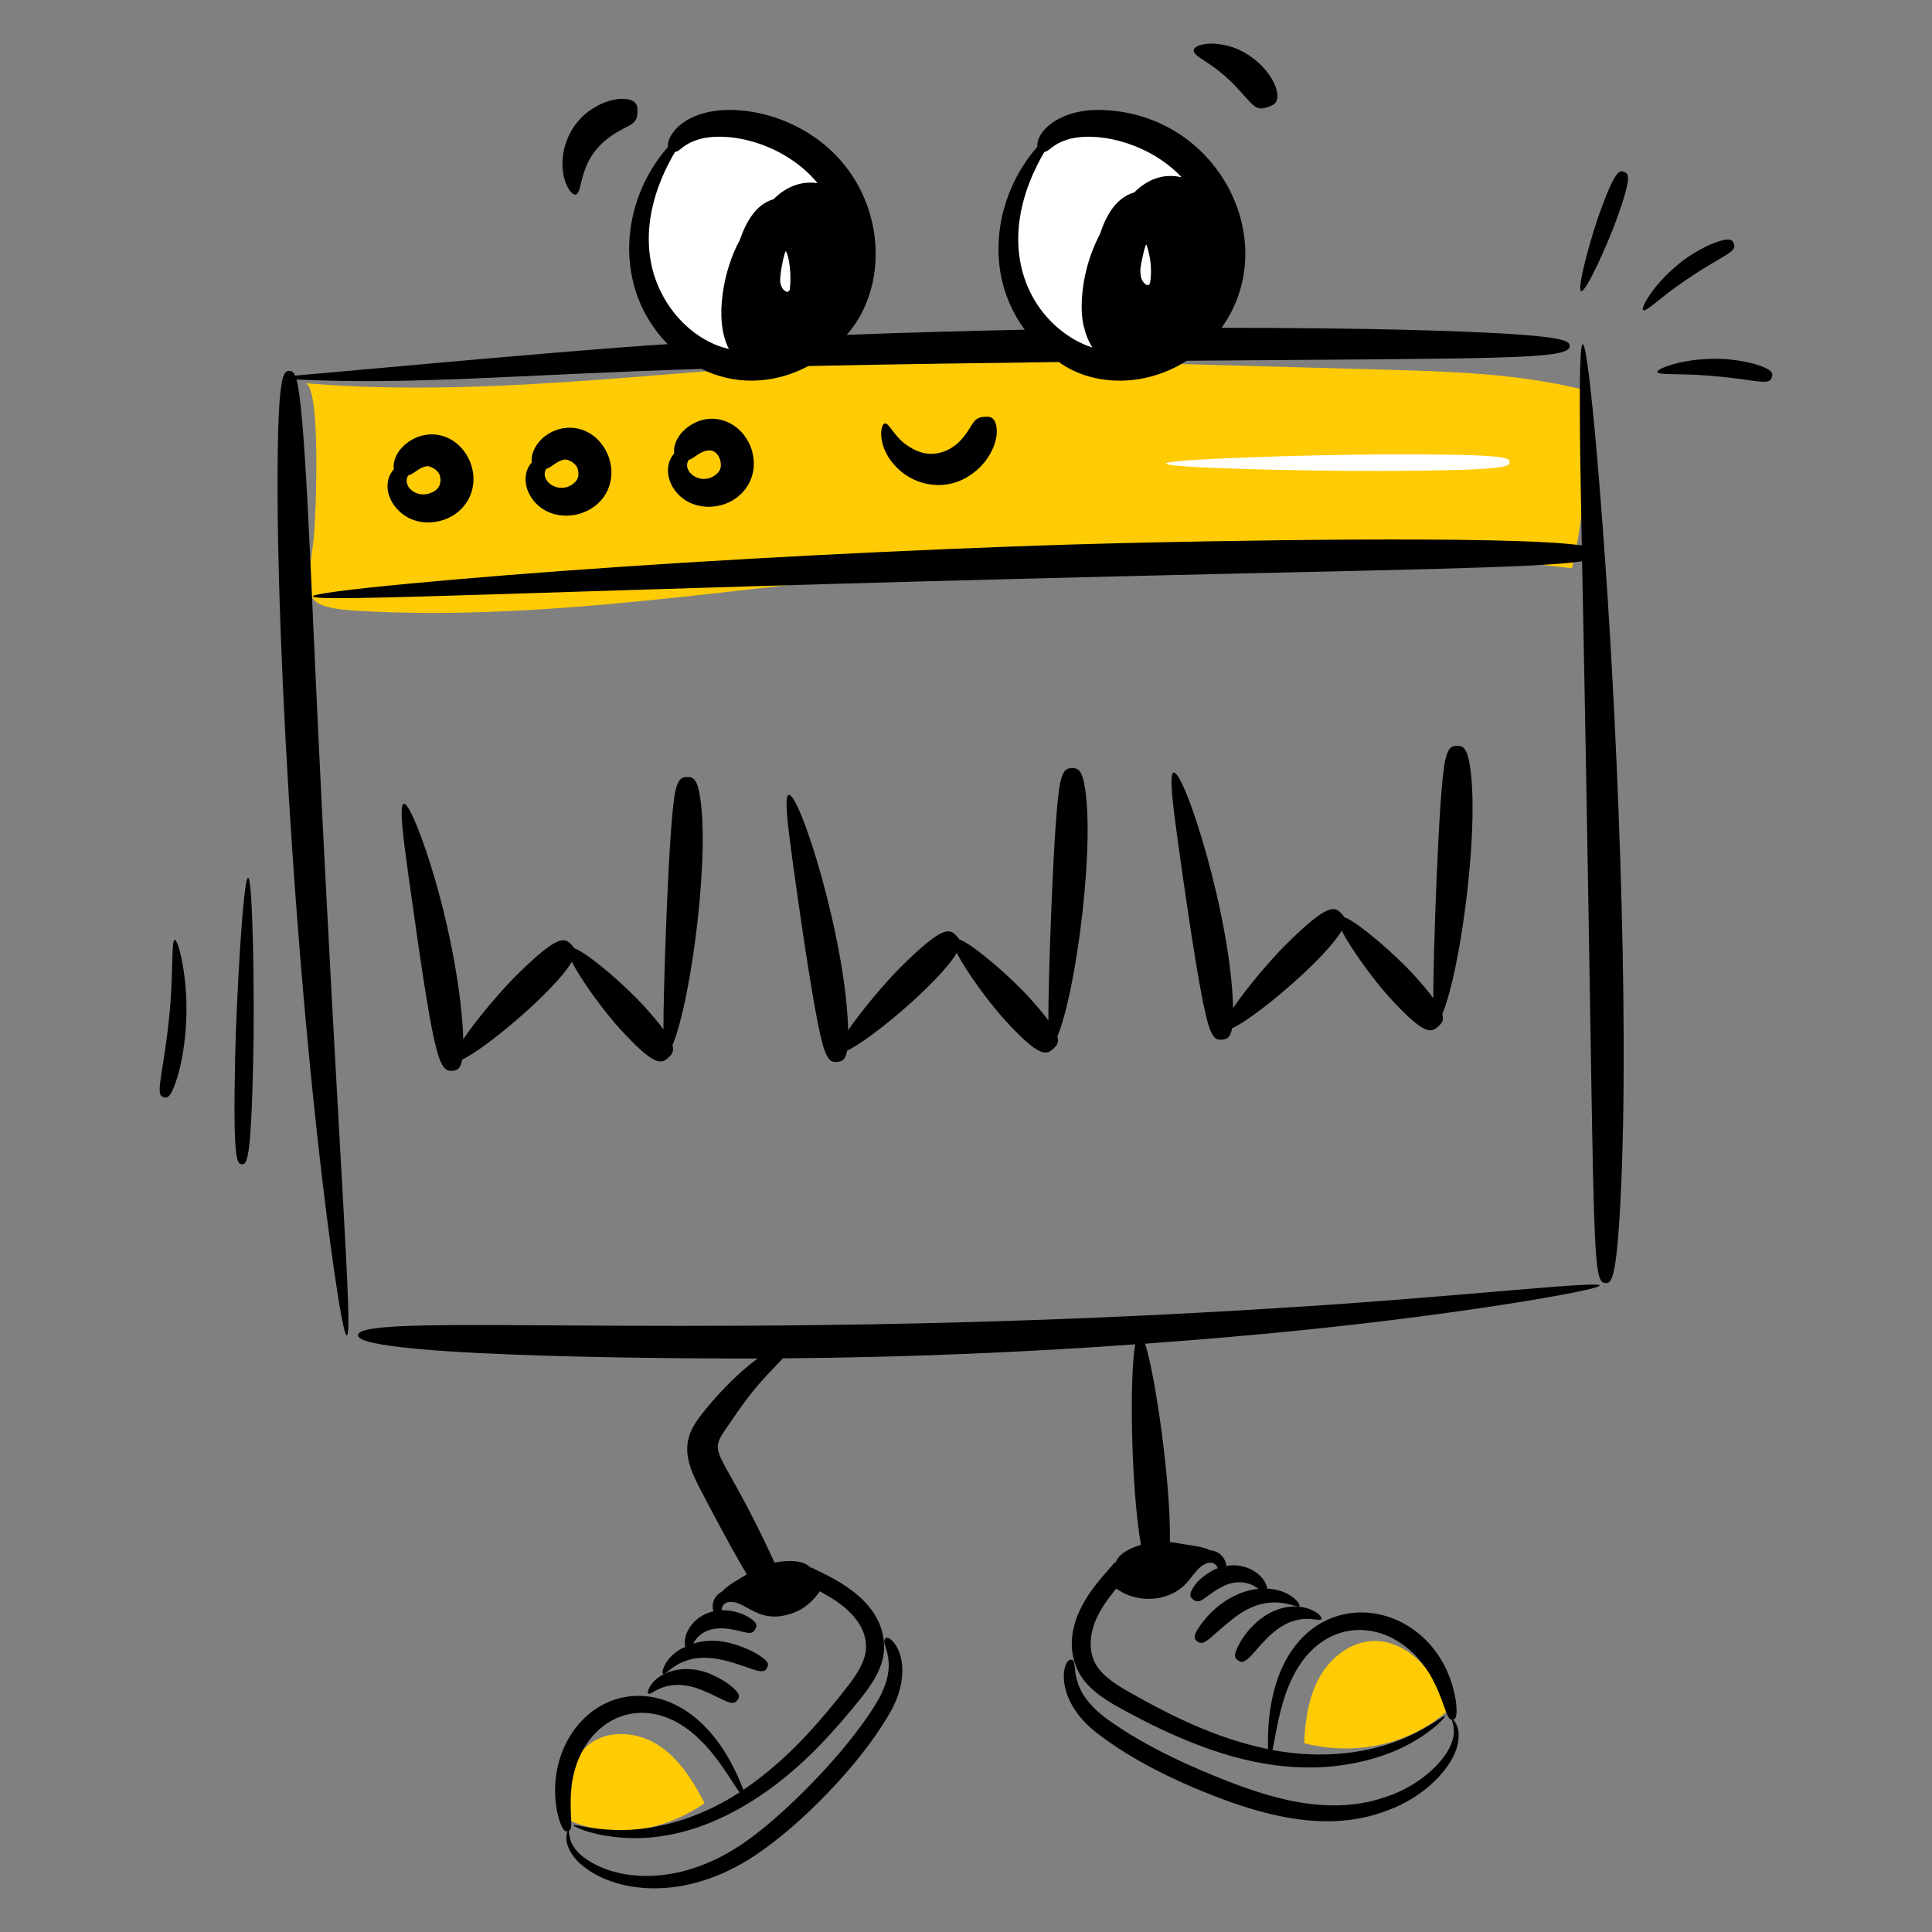
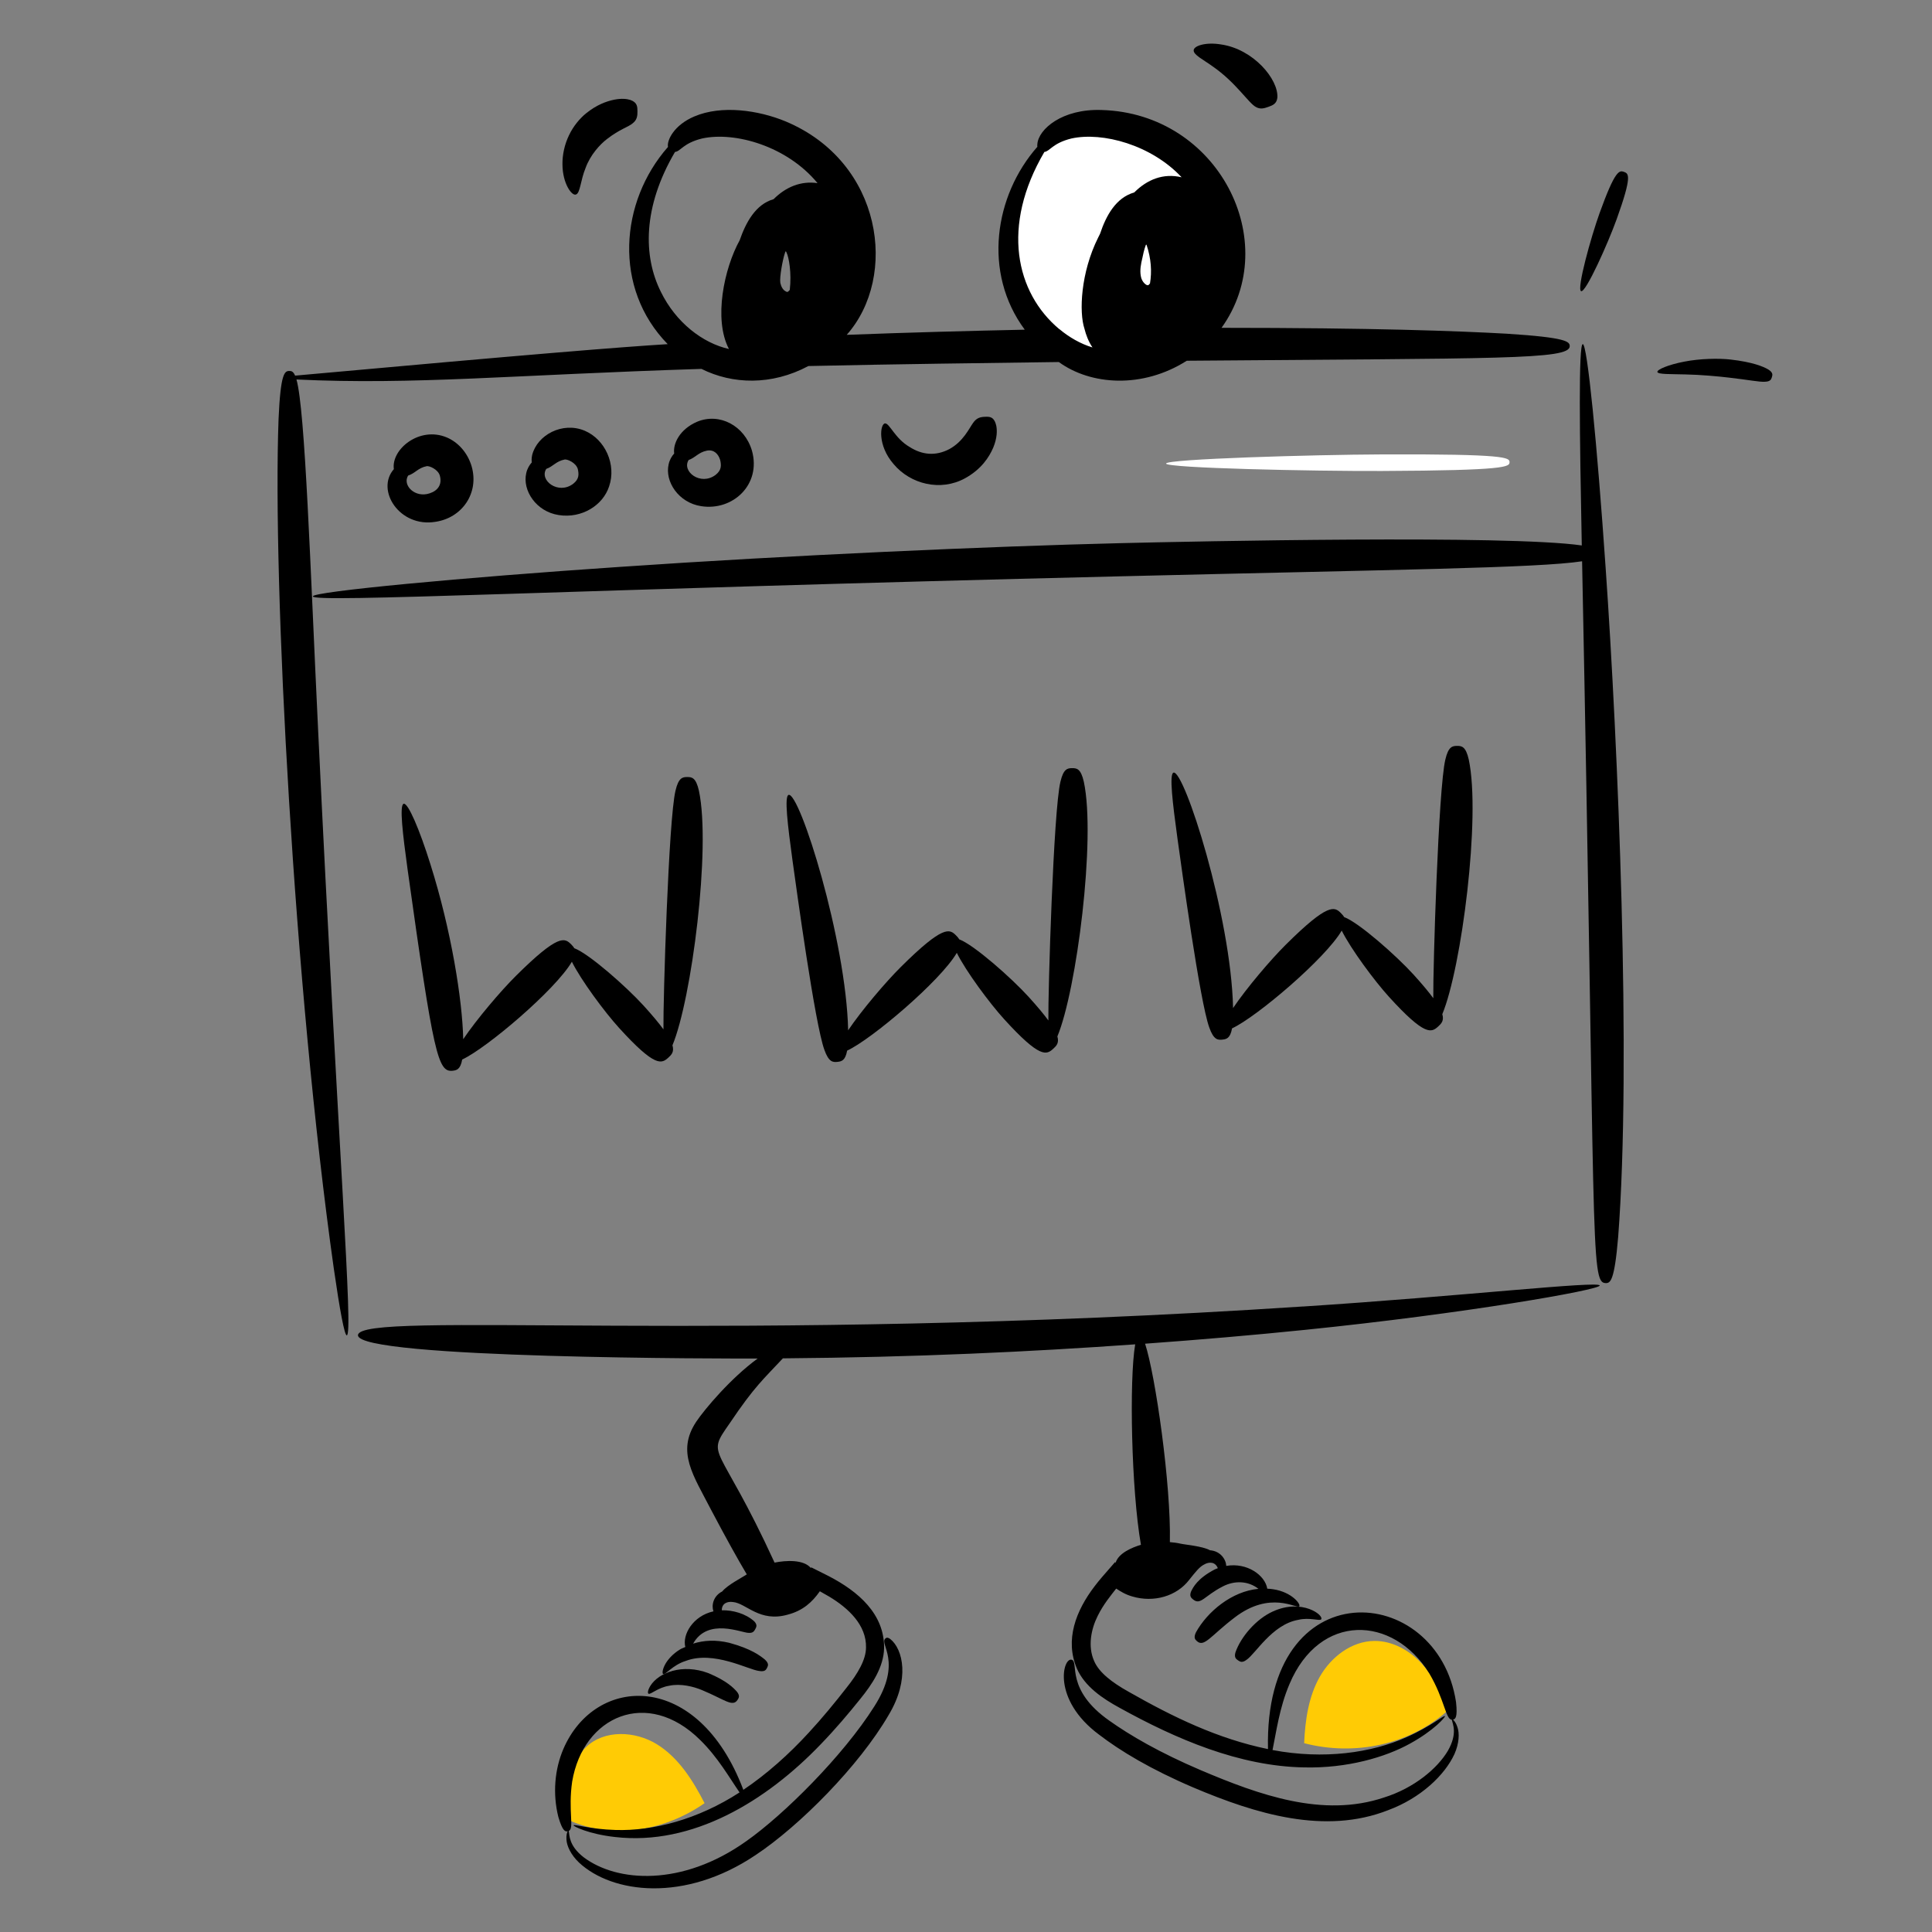
<svg xmlns="http://www.w3.org/2000/svg" id="Layer_1" enable-background="new 0 0 135 135" height="512" viewBox="0 0 135 135" width="512">
  <rect x="0" y="0" width="135" height="135" fill="#808080" stroke="none" />
  <g id="Website">
    <g>
      <g>
        <g>
          <g>
            <g>
-               <path d="m21.312 26.776c13.9 1.166 27.829-1.326 41.774-1.646 4.522-.104 9.046.021 13.567.146 6.659.184 13.319.368 19.978.552 4.621.128 9.283.26 13.777 1.344.584 4.165.391 8.438-.565 12.534-14.011-1.634-28.155-1.109-42.19-.081-13.958 1.022-28.749 3.901-42.742 3.049-4.275-.26-3.384-1.224-2.974-5.217.114-1.114.536-10.584-.625-10.681z" fill="#ffcb05" />
-             </g>
+               </g>
          </g>
          <g>
            <g>
              <g>
                <g>
                  <path d="m91.128 121.807c.072-1.597.3-3.234 1.085-4.627.785-1.393 2.225-2.505 3.824-2.518 1.258-.01 2.453.656 3.306 1.581.853.924 1.402 2.087 1.837 3.268-2.695 2.426-6.541 3.206-10.052 2.296z" fill="#ffcb05" />
                </g>
              </g>
              <g>
                <g>
                  <path d="m49.232 125.997c-.818-1.588-1.809-3.173-3.327-4.113-1.518-.94-3.689-1.039-4.966.208-.647.632-.991 1.523-1.121 2.418-.129.895-.063 1.806.004 2.708 3.066 1.341 6.667.697 9.41-1.22z" fill="#ffcb05" />
                </g>
              </g>
            </g>
            <g>
              <g>
-                 <path d="m48.017 9.116c-2.356 2.474-3.769 5.966-3.265 9.345.504 3.379 3.148 6.472 6.52 7.024 3.036.497 6.259-1.174 7.753-3.863s1.257-6.201-.44-8.767c-1.698-2.566-4.734-4.14-7.809-4.23-1.547-.045-3.382.494-3.834 1.975" fill="#fff" />
-               </g>
+                 </g>
            </g>
            <g>
              <g>
                <path d="m73.825 9.116c-2.356 2.474-3.769 5.966-3.265 9.345s3.148 6.472 6.52 7.024c3.036.497 6.259-1.174 7.753-3.863s1.257-6.201-.44-8.767-4.734-4.14-7.809-4.23c-1.547-.045-3.382.494-3.834 1.975" fill="#fff" />
              </g>
            </g>
          </g>
        </g>
        <g>
          <path d="m22.226 50.963c-.546-11.342-.9-22.32-1.511-24.446 8.224.392 15.046-.32 28.301-.74 2.166 1.083 4.9 1.172 7.47-.2 6.36-.14 12.52-.21 17.5-.28 2.235 1.627 5.854 1.873 8.94-.09 21.785-.181 26.73-.062 26.76-1.01 0-.32-.16-.61-4.42-.88-3.39-.19-9.36-.41-19.91-.41 4.313-6.012-.223-14.985-8.37-15.22-2.772-.102-4.422 1.346-4.5 2.38-.01.08-.01.14 0 .19-2.994 3.398-3.839 8.793-.88 12.78-3.75.08-8.01.19-12.44.36 3.602-4.066 2.523-12.059-4.26-14.91-1.901-.788-4.479-1.165-6.39-.35-1.439.61-1.929 1.687-1.84 2.13-3.374 3.829-3.845 9.867-.02 13.78-3.353.209-9.156.672-26.035 2.2-.132-.305-.268-.329-.41-.326-.32.006-.606.14-.746 3.351-.426 11.484 1.087 39.749 3.86 59.369.417 2.898.749 4.682.907 4.666.468-.047-.58-12.532-2.006-42.343zm57.6-32.946c.13-.651.211-.8.24-.9 0-.01.01-.01.02-.02.01 0 .02 0 .03.01.324.964.378 1.876.24 2.7-.07.09-.13.14-.14.12-.09.044-.433-.203-.5-.63-.081-.431.008-.857.11-1.28zm-6.85-7.4c.389-.042.56-.611 1.89-.94 2.185-.48 5.593.454 7.7 2.71-1.281-.303-2.408.158-3.31 1.06-1.287.368-1.968 1.625-2.39 2.89-.04.09-.09.17-.13.26-1.231 2.462-1.34 5.226-.96 6.37.11.44.28.89.56 1.31-.835-.248-1.653-.727-2.31-1.28-.01 0-.01 0-.01 0-3.039-2.543-4.084-7.194-1.04-12.38zm-18.15 7.13.05-.16c.01-.01.01-.02.02-.02.01 0 .02 0 .03.01 0 0 .01.01.03.06.166.332.369 1.437.23 2.62-.07.09-.14.14-.16.14-.02.01-.01.01-.09-.02-.235-.102-.355-.362-.41-.61-.067-.378.169-1.628.3-2.02zm-8.65 2.64c-1.236-2.472-1.276-5.909.99-9.77.403-.044.555-.609 1.89-.94 2.286-.502 5.935.526 8.07 3.12-1.173-.172-2.222.272-3.07 1.12-1.267.361-1.946 1.647-2.37 2.87-1.084 1.959-1.844 5.521-.75 7.6-1.832-.411-3.706-1.845-4.76-4z" />
          <path d="m112.196 39.69c-.595-8.658-1.283-15.663-1.598-15.645-.302.017-.226 6.178-.07 14.069-5.159-.749-27.058-.286-32.288-.159-8.979.217-23.097.842-34.952 1.659-10.924.735-21.449 1.724-21.427 2.058.031.469 17.234-.454 56.437-1.402 19.128-.466 29.156-.574 32.252-1.05.964 47.815.546 50.417 1.648 50.438.32.006.611-.111.873-3.227.938-12.226-.018-34.458-.875-46.741z" />
          <path d="m91.048 91.291c-40.363 2.664-65.967.251-66.034 2.006-.063 1.655 26.227 1.639 27.929 1.631-1.884 1.37-3.728 3.568-4.296 4.42-1.401 2.108-.19 3.754 1.037 6.145 1.052 1.992 1.86 3.445 2.498 4.517-.293.206-1.358.742-1.715 1.193-.628.316-.764.978-.614 1.391-1.44.318-2.188 1.637-1.966 2.492-.122.058-.256.099-.367.168-.521.313-.891.744-1.067 1.092-.177.352-.184.6-.111.633.158.071.651-.631 1.572-.92 1.953-.746 4.386.621 5.13.701.393.066.479-.067.557-.225.078-.156.136-.305-.163-.58-.312-.25-.927-.742-2.488-1.164-.97-.225-1.763-.174-2.517.059 1.027-1.834 3.391-.749 3.875-.752.294.021.384-.106.467-.261.083-.152.155-.298-.067-.541-.616-.555-1.505-.792-2.271-.777-.004-.457.357-.639.786-.575.929.087 1.851 1.443 3.829.878 1.048-.277 1.699-.863 2.235-1.631.163.093.44.252.652.372 1.346.808 2.612 1.992 2.574 3.562-.005.846-.566 1.812-1.365 2.812-.797 1.021-1.677 2.098-2.645 3.144-1.349 1.471-2.902 2.87-4.561 3.985-3.164-8.383-10.34-8.057-12.577-2.853-.608 1.422-.755 3.118-.353 4.738.299 1.029.5 1.046.654 1.01-.049.092-.106.281-.084.583.023.445.311 1.062.872 1.6 2.321 2.168 7.385 2.817 12.341-.519 3.067-2.031 7.234-6.234 9.297-9.784 1.509-2.505 1-4.614.119-5.311-.204-.144-.278-.095-.343-.039-.456.385 1.233 1.606-.779 4.752-2.18 3.452-6.339 7.583-8.949 9.415-4.477 3.186-9.034 2.876-11.361 1.116-1.034-.809-.979-1.522-1.035-1.836.399-.168-.057-1.431.236-3.446.772-4.588 5.263-6.561 8.943-2.912 1.246 1.219 2.036 2.628 2.754 3.666-2.899 1.884-6.044 2.71-8.672 2.624-1.807-.051-2.896-.431-2.928-.325-.028.057 1.02.607 2.896.817 5.419.628 10.57-2.507 14.376-6.479 1.025-1.059 1.945-2.147 2.772-3.179.826-1.017 1.628-2.22 1.656-3.542.028-2.376-1.783-3.952-3.885-5.038-.415-.208-.819-.411-1.212-.608-.007.018-.014.034-.021.051-.506-.613-1.754-.536-2.535-.379-3.956-8.621-4.854-7.269-3.13-9.743 1.744-2.594 2.37-3.087 3.711-4.53 9.271-.073 17.29-.458 24.618-.979-.425 2.453-.272 10.173.401 14.007-.663.2-1.566.593-1.769 1.252-.013-.014-.027-.027-.04-.041-.874 1.004-1.073 1.222-1.426 1.683-1.321 1.728-2.089 3.754-1.242 5.749.548 1.258 1.793 2.097 2.987 2.748 3.946 2.182 8.37 4.091 12.901 4.164 2.999.073 5.672-.713 7.374-1.654 1.718-.941 2.507-1.883 2.458-1.927-.072-.089-.968.706-2.683 1.467-2.456 1.104-5.794 1.575-9.365.9.253-1.193.469-2.937 1.186-4.612 2.097-4.984 7.229-4.835 9.771-.736 1.065 1.806 1.141 3.218 1.567 3.227.069.318.418.962-.27 2.171-.725 1.228-2.359 2.613-4.479 3.272-4.258 1.422-8.702-.179-12.788-1.913-2.901-1.238-4.953-2.44-6.389-3.46-3.09-2.168-2.111-4.091-2.622-4.256-.632-.204-1.407 2.774 1.895 5.226 1.493 1.146 3.619 2.428 6.598 3.7 4.377 1.853 9.195 3.321 13.616 1.581 2.283-.848 3.956-2.456 4.628-3.921.327-.738.36-1.444.207-1.88-.098-.299-.228-.458-.311-.527.156-.025.335-.123.213-1.224-1.267-8.396-13.428-9.332-13.139 3.286-3.505-.719-6.638-2.24-9.734-4.004-1.161-.646-2.081-1.351-2.419-2.162-.45-1.021-.205-2.224.251-3.135.399-.813.921-1.432 1.295-1.915.318.205.623.407 1.129.553 1.491.441 3.094-.012 3.975-1.166.44-.551.708-.894 1.016-1.055.393-.235.808-.193.982.242-.074.028-.148.057-.213.087-1.222.637-1.521 1.263-1.662 1.555-.118.32.009.432.148.545.524.428.783-.25 2.071-.909.809-.423 1.771-.405 2.494.166-1.864.169-3.571 1.599-4.366 3.038-.179.382-.063.501.073.622.507.446.959-.383 2.626-1.653 2.502-1.921 4.336-.591 4.519-.784.126-.134-.503-.992-1.811-1.192-.138-.023-.28-.035-.424-.042-.15-.928-1.398-1.845-2.866-1.592-.019-.441-.391-1.036-1.138-1.093-.511-.287-1.754-.389-2.055-.46-.245-.058-.496-.085-.747-.108.089-3.984-1.01-11.676-1.732-13.865 3.794-.276 7.591-.6 11.169-.967 11.11-1.128 20.641-2.794 20.599-3.1-.047-.339-9.68.753-20.737 1.469z" />
          <path d="m88.964 112.592c-1.189.53-2.26 1.785-2.636 2.869-.097.354.033.457.183.559.15.102.295.181.585-.034.629-.412 1.783-2.467 3.606-2.795.817-.2 1.508.103 1.618-.04.203-.274-1.323-1.472-3.355-.558z" />
          <path d="m46.768 117.791c.802-.172 1.707.063 2.284.305 1.611.671 2.137 1.211 2.486.682.096-.146.175-.285-.041-.564-.23-.26-.692-.754-1.989-1.299-1.828-.692-3.483-.042-4.06.88-.184.293-.205.511-.136.553.15.087.655-.436 1.456-.556z" />
          <path d="m30.42 36.463c1.87-.271 3.076-2.012 2.535-3.881-.282-.953-.946-1.681-1.735-2.016-1.911-.803-3.896.829-3.699 2.215-1.287 1.469.402 4.095 2.9 3.682zm.313-3.232c.173.626-.136 1.054-.713 1.242-1.023.343-1.92-.566-1.503-1.242.516-.17.677-.531 1.3-.657.186-.033.783.218.917.657z" />
          <path d="m39.041 35.99c1.604.253 3.085-.672 3.52-1.999.526-1.53-.28-3.289-1.702-3.893-1.564-.656-3.318.301-3.671 1.688-.048.217-.048.385-.029.525-.173.193-.319.439-.387.748-.282 1.21.691 2.691 2.269 2.931zm1.332-3.225c.082.375.105.704-.318 1.038-1.048.795-2.394-.244-1.883-1.04.479-.164.668-.53 1.284-.654.187-.034.784.221.917.657z" />
          <path d="m48.991 35.368c2.206.35 4.215-1.5 3.553-3.875-.518-1.752-2.27-2.678-3.84-2.021-1.219.53-1.689 1.538-1.595 2.217-.173.193-.319.439-.387.748-.282 1.212.693 2.691 2.269 2.931zm1.332-3.225c.082.375.105.704-.318 1.038-1.049.794-2.394-.243-1.883-1.041.479-.164.668-.53 1.284-.654.471-.084.783.218.917.657z" />
          <path d="m40.126 66.257c-.053-.101-.133-.185-.217-.27-.451-.454-.878-.759-3.861 2.205-1.058 1.051-2.742 3.031-3.68 4.423-.059-2.751-.84-7.627-2.29-12.217-.755-2.418-1.564-4.314-1.87-4.233-.312.083-.066 2.115.273 4.591 1.819 13.006 2.121 14.174 3.144 14.064.287-.03.545-.093.672-.786 1.702-.784 6.527-4.877 7.663-6.832.644 1.296 2.288 3.514 3.299 4.625 2.537 2.792 2.973 2.501 3.447 2.072.224-.204.413-.406.282-.857 1.341-3.212 2.7-13.794 1.85-17.788-.208-.925-.498-.959-.817-.958-.32 0-.609.04-.82.952-.486 1.996-.871 14.73-.842 16.679-.317-.433-.765-.972-1.386-1.656-1.186-1.305-3.807-3.626-4.845-4.014z" />
          <path d="m67.023 65.636c-.053-.101-.133-.185-.217-.271-.451-.454-.878-.759-3.861 2.205-1.058 1.051-2.742 3.031-3.68 4.423-.136-6.311-3.392-16.655-4.16-16.45-.312.083-.066 2.115.273 4.591.277 1.982 1.565 11.423 2.227 13.226.307.866.599.873.917.839.287-.031.545-.093.672-.786 1.7-.782 6.526-4.874 7.663-6.832.644 1.296 2.289 3.514 3.299 4.625 2.537 2.792 2.973 2.501 3.447 2.071.224-.204.413-.406.282-.856 1.345-3.223 2.698-13.803 1.85-17.788-.208-.925-.498-.959-.817-.958-.32.001-.609.04-.82.952-.486 1.996-.871 14.729-.842 16.679-.317-.433-.765-.972-1.386-1.656-1.186-1.305-3.806-3.626-4.845-4.014z" />
          <path d="m93.92 64.081c-.053-.101-.133-.185-.217-.271-.451-.454-.878-.759-3.861 2.205-1.058 1.051-2.742 3.031-3.68 4.423-.138-6.427-3.415-16.649-4.16-16.45-.312.083-.066 2.115.273 4.591.278 1.988 1.565 11.423 2.227 13.226.307.866.599.873.917.839.287-.031.545-.093.672-.786 1.708-.787 6.528-4.88 7.663-6.832.644 1.296 2.289 3.514 3.299 4.625 2.537 2.792 2.973 2.501 3.447 2.071.224-.204.413-.406.282-.856 1.339-3.209 2.703-13.784 1.85-17.788-.208-.925-.498-.959-.817-.958-.32.001-.609.04-.82.952-.486 1.998-.871 14.728-.842 16.679-.317-.433-.765-.972-1.386-1.656-1.186-1.305-3.806-3.626-4.845-4.014z" />
          <path d="m68.827 29.124c-.326.01-.594.077-.836.432-.263.361-.676 1.293-1.657 1.826-.958.5-1.896.414-2.784-.156-1.017-.591-1.392-1.654-1.704-1.64-.351.018-.552 1.531.599 2.847 1.179 1.404 3.28 1.923 4.982.99 1.151-.632 1.695-1.49 1.977-2.147.278-.673.276-1.193.213-1.521-.153-.664-.481-.642-.788-.631z" />
          <path d="m40.246 13.592c.305-.103.312-.992.674-1.861.328-.903.997-1.635 1.486-2.01.906-.703 1.517-.85 1.804-1.106.303-.234.337-.514.333-.837-.004-.315-.004-.62-.493-.792-.244-.08-.618-.123-1.149-.017-.525.109-1.222.357-1.967.966-.404.331-.864.86-1.172 1.51-.313.644-.471 1.381-.46 2.04.007 1.349.66 2.225.944 2.107z" />
          <path d="m84.73 4.636c1.626 1.119 2.522 2.579 3.023 2.837.297.178.58.103.88-.007.3-.11.572-.209.624-.64.089-1.283-1.682-3.405-3.953-3.723-1.06-.174-1.889.102-1.895.412-.014.325.665.643 1.323 1.122z" />
          <path d="m113.482 12.012c-.329-.119-.619-.151-1.712 2.885-.599 1.664-1.617 5.33-1.288 5.448s1.881-3.355 2.48-5.019c1.093-3.036.849-3.196.52-3.314z" />
-           <path d="m118.852 18.881c1.177-.738 1.817-1.051 2.105-1.309.295-.244.255-.398.191-.561-.064-.163-.132-.307-.536-.266-.395.055-1.158.263-2.441 1.067-.703.438-1.705 1.288-2.394 2.133-.699.839-1.098 1.629-.962 1.732.142.11.777-.464 1.588-1.091.806-.638 1.804-1.303 2.449-1.706z" />
          <path d="m123.548 25.81c-.35-.203-1.088-.51-2.612-.686-.834-.098-2.163-.069-3.248.146-1.088.205-1.914.556-1.877.722.038.175.908.141 1.952.171 1.046.019 2.265.131 3.036.221 1.408.162 2.118.313 2.511.29.39-.008.453-.155.503-.323.05-.167.084-.323-.265-.542z" />
-           <path d="m16.431 73.893c-.157 7.288.124 7.447.474 7.454.35.008.637-.139.793-7.427.086-3.994-.014-12.57-.363-12.578-.35-.008-.818 8.557-.904 12.551z" />
-           <path d="m12.206 65.67c-.178.027-.145 1.218-.203 2.663-.118 3.854-.829 6.867-.844 7.691-.027.529.119.596.287.644.168.048.325.074.578-.413.703-1.466 1.274-4.782.873-7.959-.175-1.489-.525-2.653-.693-2.625z" />
        </g>
      </g>
      <g>
        <g>
          <g>
            <path d="m105.48 32.296c.001.319-.181.579-8.924.614-4.791.019-15.074-.199-15.075-.519-.001-.319 10.28-.62 15.071-.639 8.744-.035 8.927.224 8.929.543z" fill="#fff" />
          </g>
        </g>
      </g>
    </g>
  </g>
</svg>